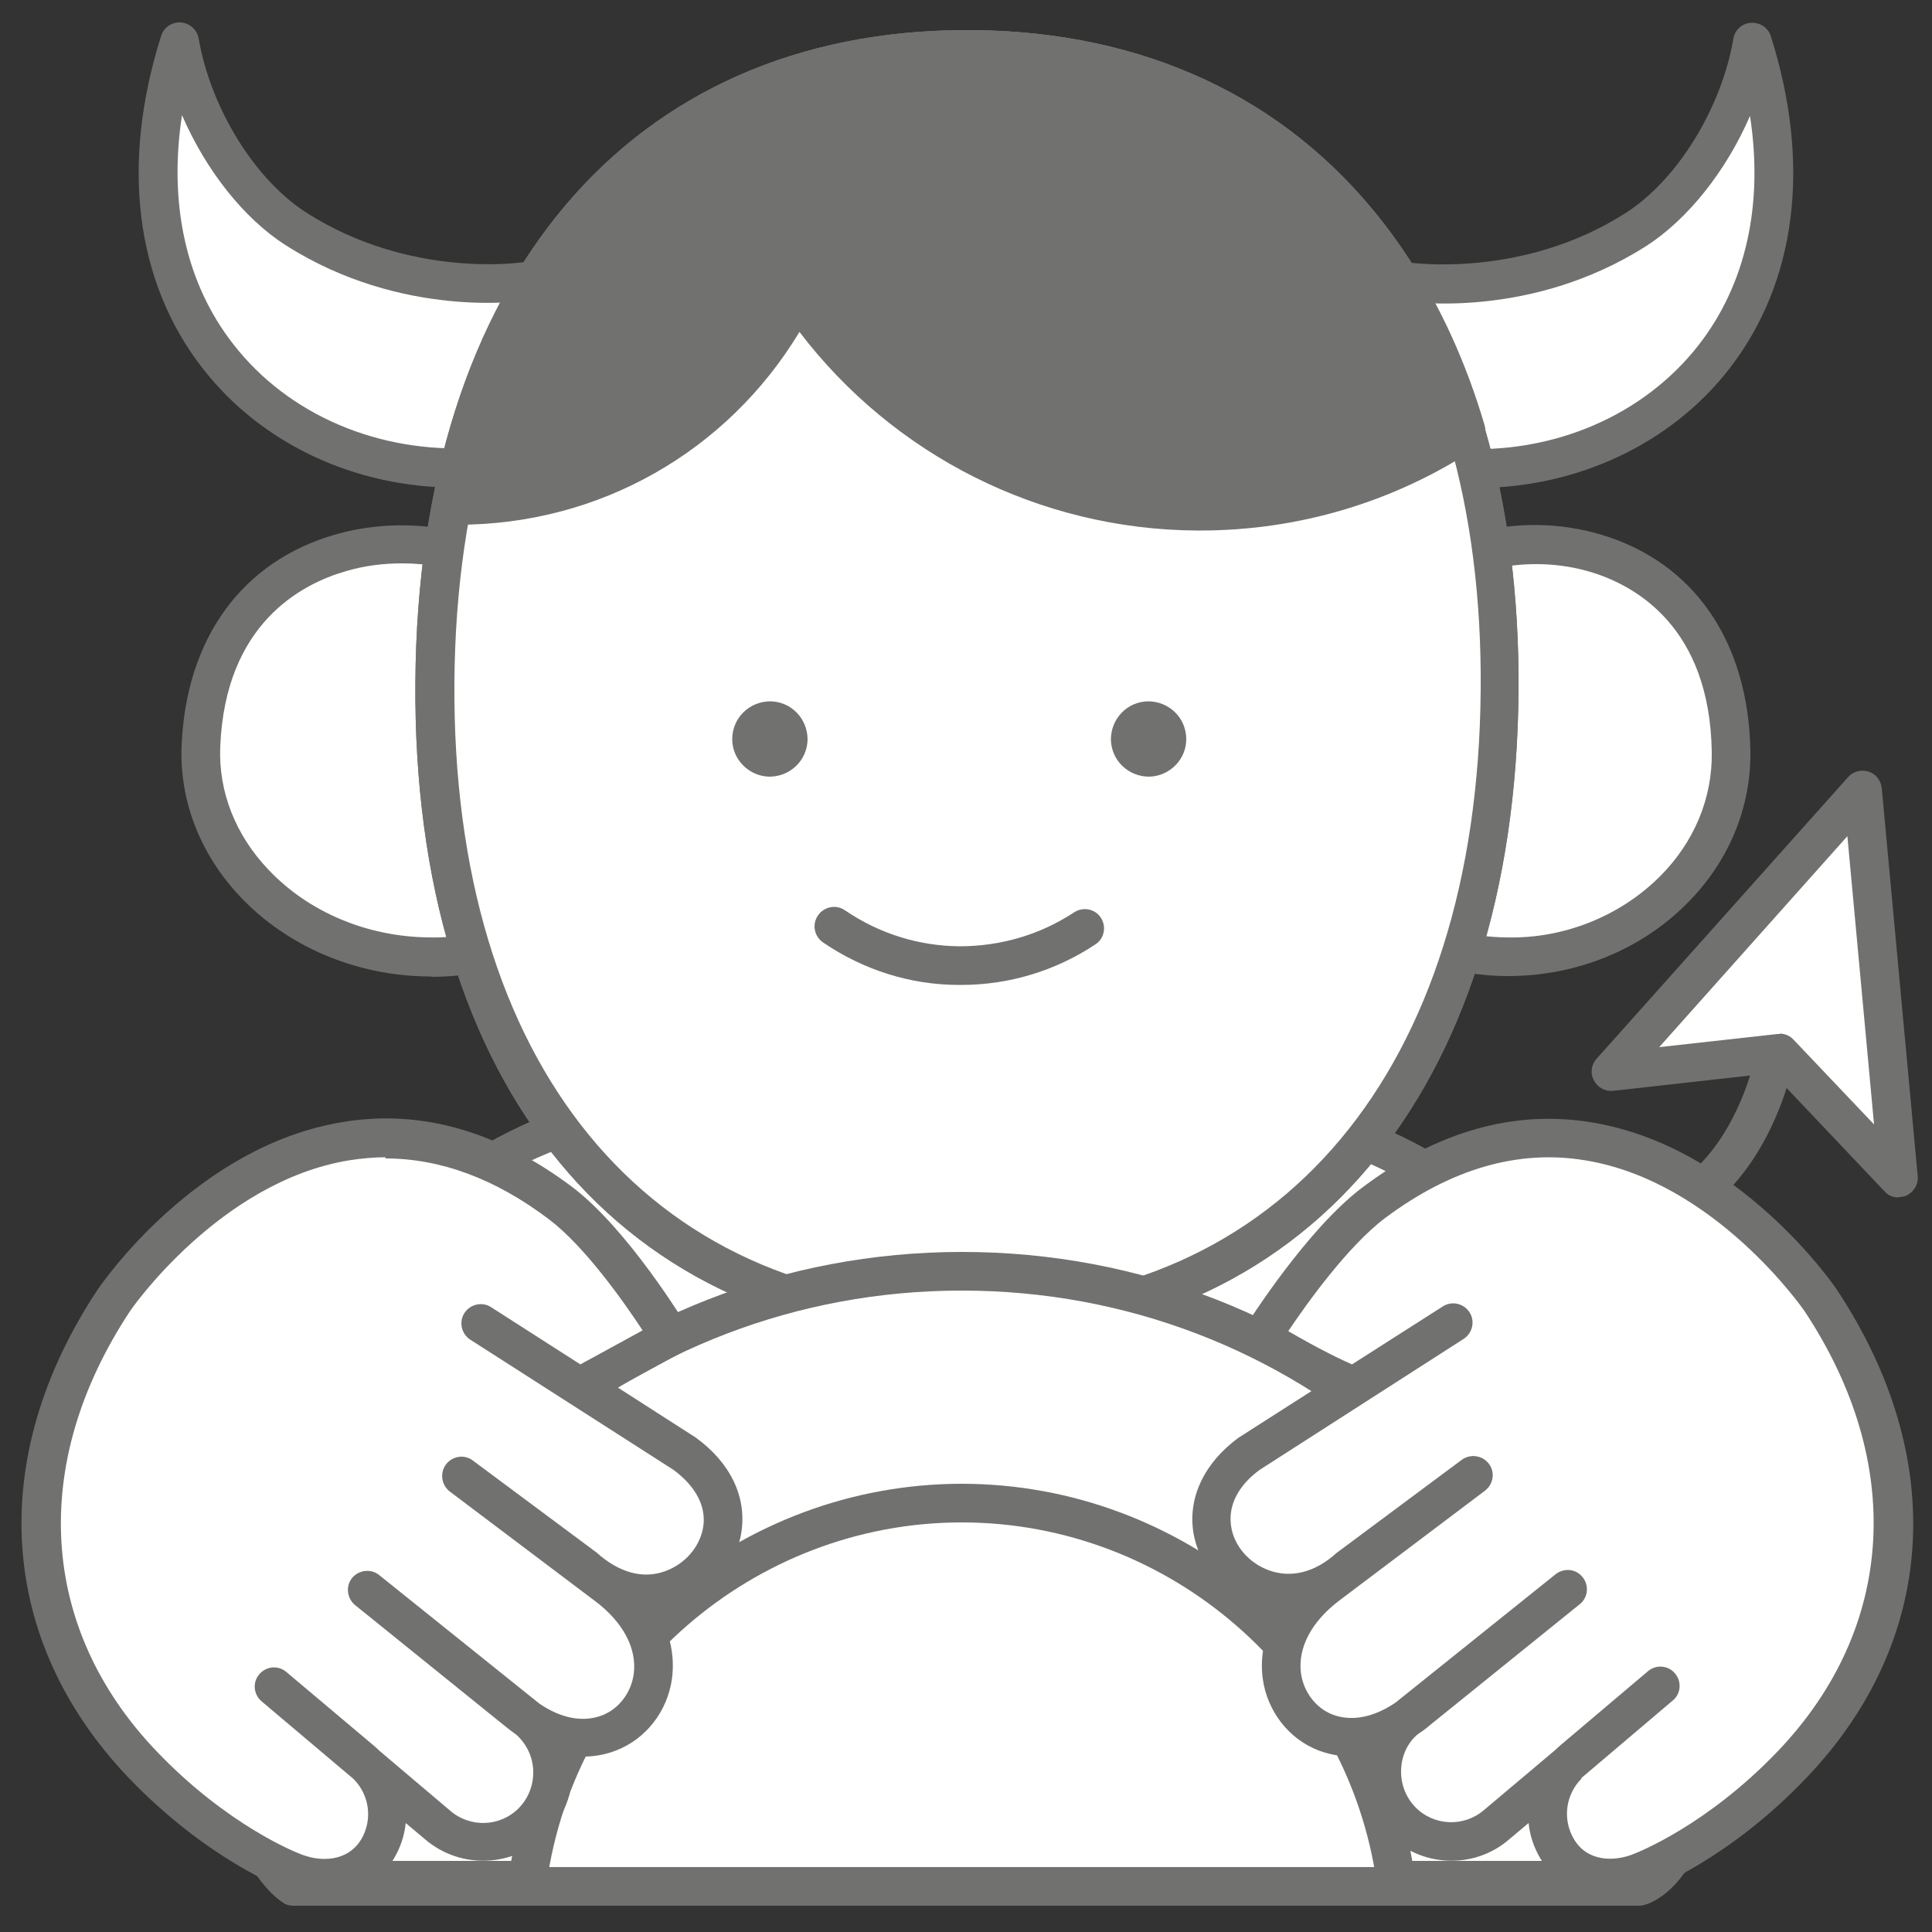
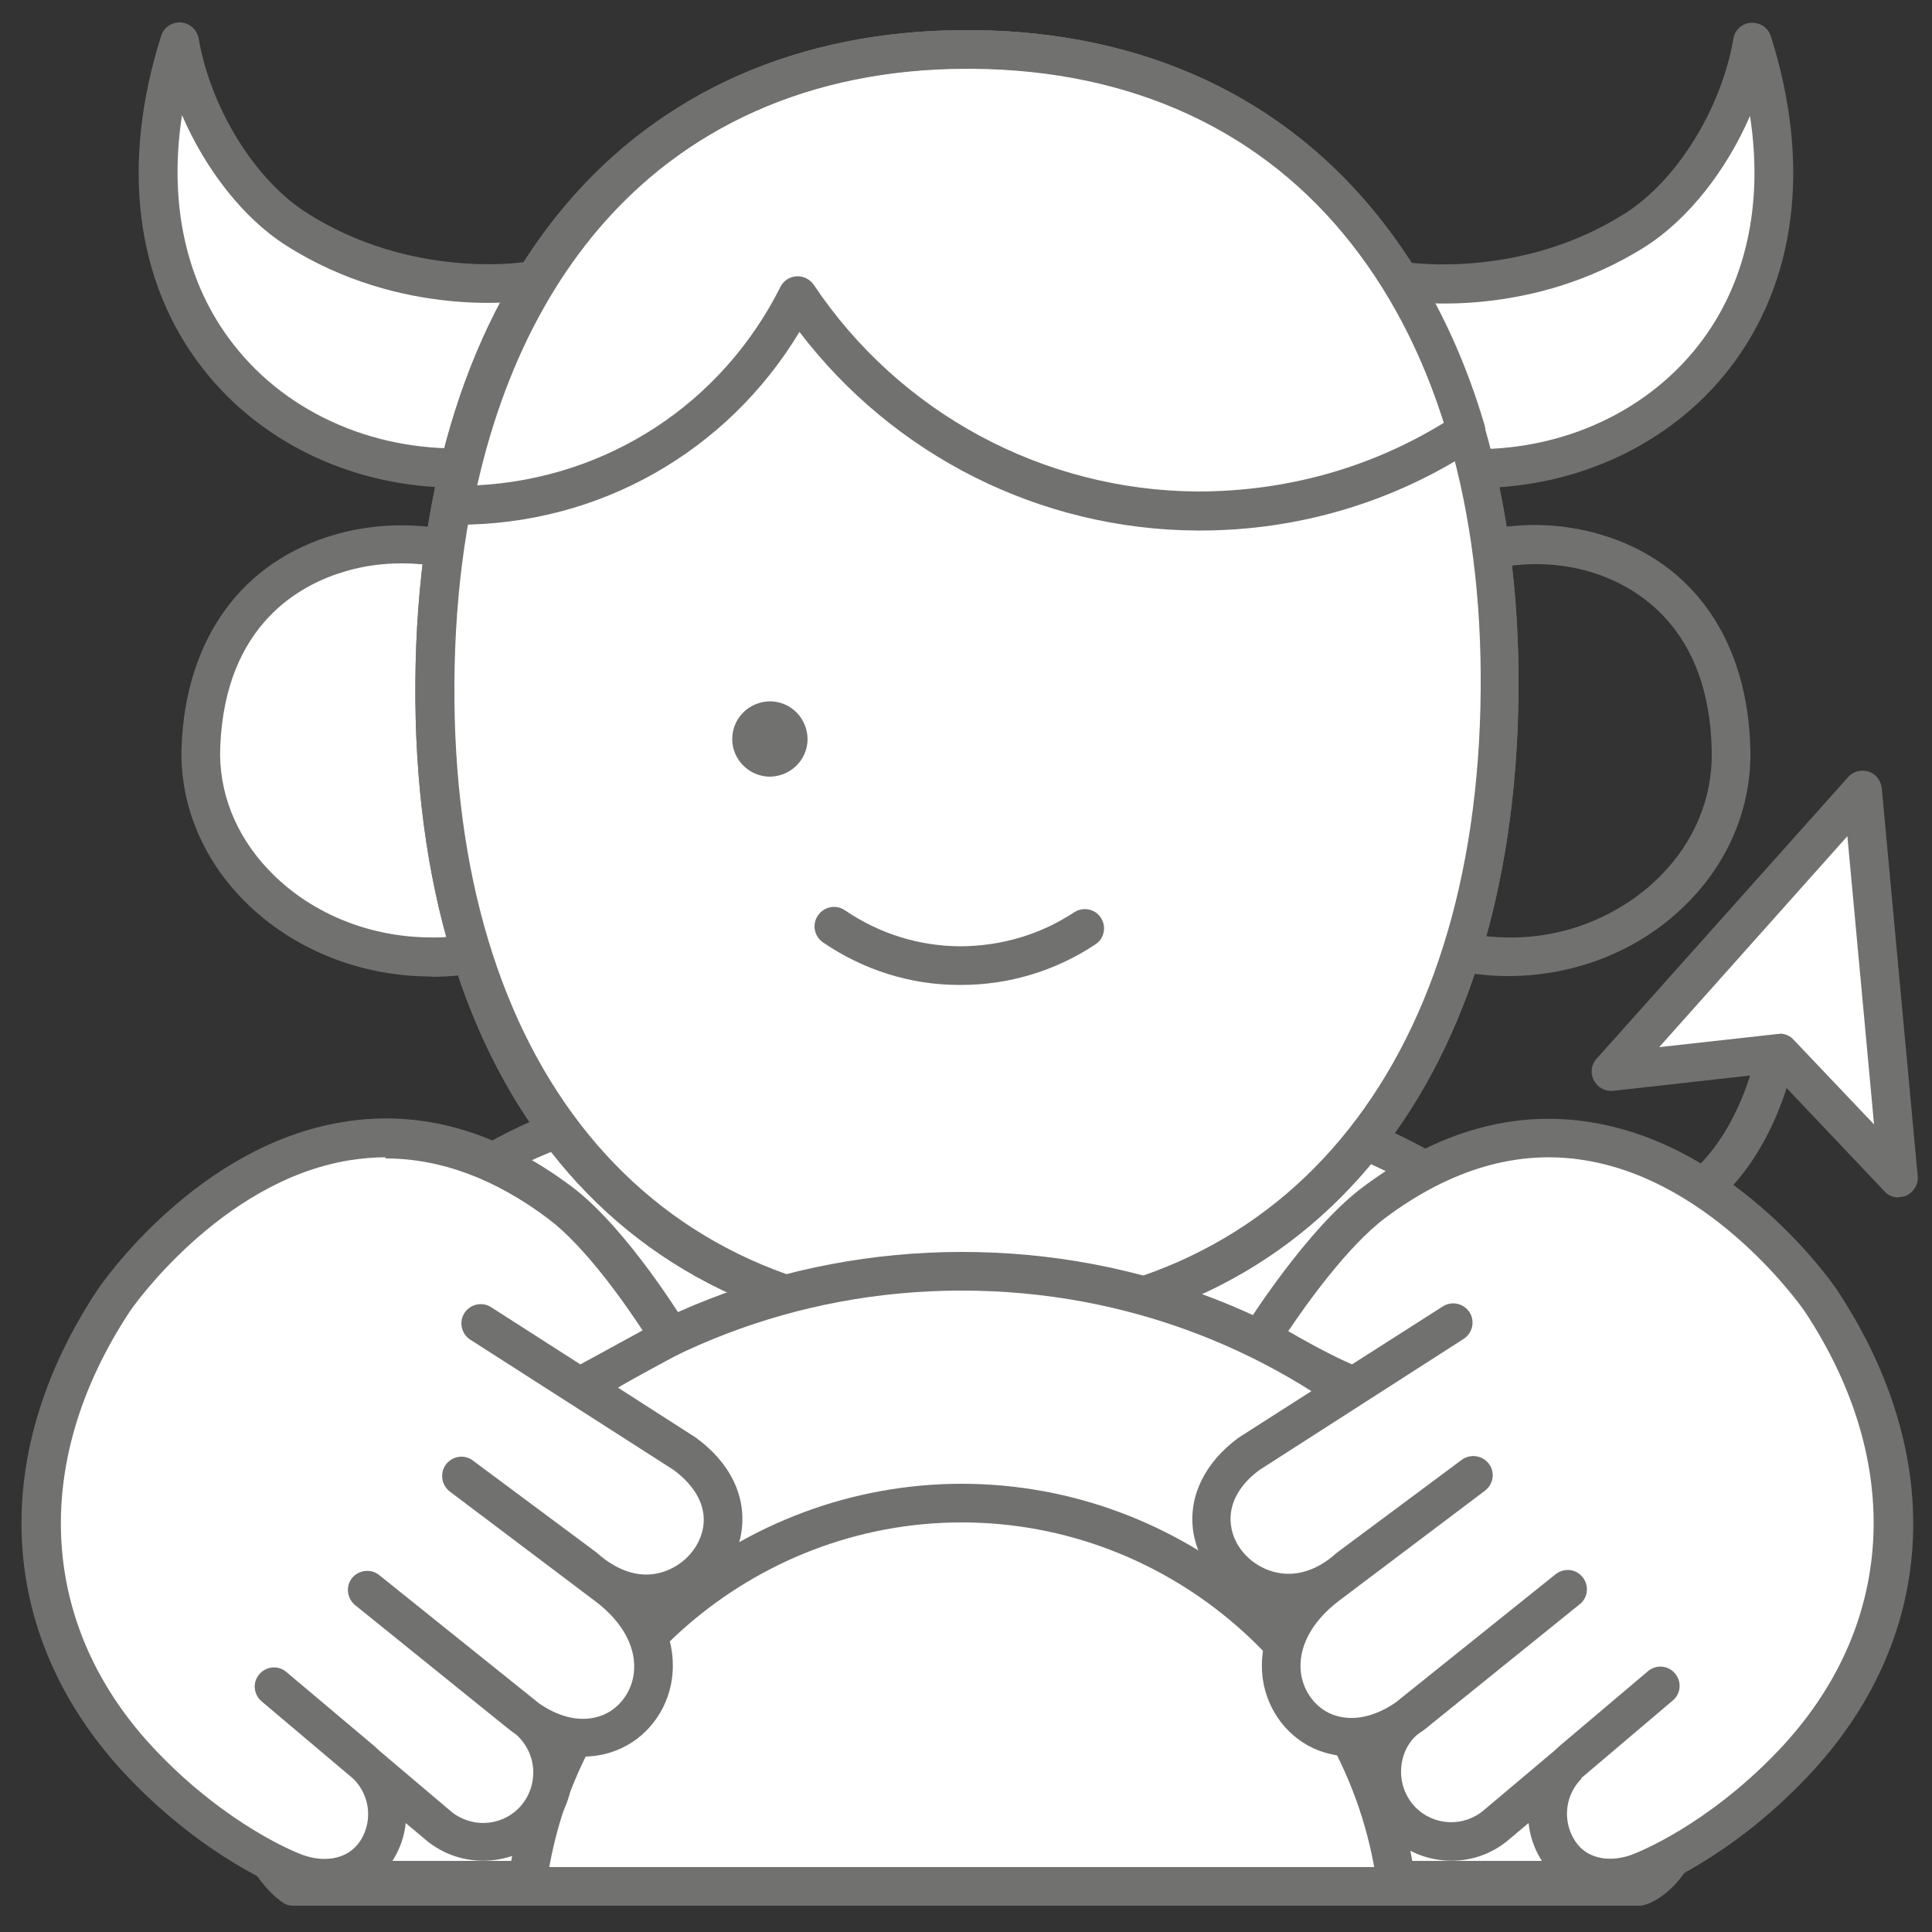
<svg xmlns="http://www.w3.org/2000/svg" id="Livello_1" data-name="Livello 1" viewBox="0 0 50 50">
  <rect x="0" y="0" width="50" height="50" fill="#333333" stroke="none" />
  <defs>
    <style>
      .cls-1 {
        fill: none;
      }

      .cls-2 {
        fill: #fff;
      }

      .cls-3 {
        fill: #717270;
      }
    </style>
  </defs>
  <g>
    <g>
      <path class="cls-2" d="M12.32,12.11c-5.13,.3-9.89-4.01-7.68-11.03,.34,1.98,1.6,3.96,3.02,4.86,2.87,1.83,5.92,1.35,5.92,1.35,.58-.03,.92,.6,1,1.28,.12,1.02-.31,2.31-.96,2.96-.32,.32-.77,.55-1.31,.58Z" />
      <path class="cls-3" d="M11.81,12.62c-2.62,0-5.04-1.13-6.56-3.08C3.5,7.3,3.12,4.24,4.17,.93c.07-.22,.27-.36,.51-.35,.23,.02,.42,.19,.46,.41,.31,1.81,1.46,3.67,2.8,4.52,2.68,1.71,5.55,1.28,5.57,1.28,.84-.03,1.45,.65,1.58,1.72,.13,1.16-.34,2.61-1.11,3.37-.44,.44-1,.69-1.63,.72h0c-.18,.01-.36,.02-.54,.02Zm.48-1.01l.03,.5-.03-.5c.48-.03,.8-.25,.98-.44,.55-.55,.92-1.69,.82-2.55-.05-.42-.22-.86-.48-.84-.08,.01-3.21,.48-6.21-1.43-1.1-.7-2.08-1.96-2.69-3.37-.35,2.29,.1,4.36,1.33,5.93,1.42,1.83,3.77,2.83,6.25,2.68Z" />
    </g>
    <g>
      <path class="cls-2" d="M37.68,12.11c5.13,.3,9.89-4.01,7.68-11.03-.34,1.98-1.6,3.96-3.02,4.86-2.87,1.83-5.92,1.35-5.92,1.35-.58-.03-.92,.6-1,1.28-.12,1.02,.31,2.31,.96,2.96,.32,.32,.77,.55,1.31,.58Z" />
      <path class="cls-3" d="M38.19,12.62c-.18,0-.36,0-.54-.02h0c-.62-.04-1.19-.29-1.63-.72-.76-.76-1.24-2.21-1.11-3.37,.12-1.07,.74-1.77,1.52-1.72,.08,.01,2.96,.43,5.63-1.27,1.34-.85,2.49-2.71,2.8-4.52,.04-.23,.23-.4,.46-.41,.24-.01,.44,.13,.51,.35,1.05,3.32,.66,6.37-1.08,8.61-1.52,1.95-3.95,3.08-6.56,3.08Zm-.48-1.01c2.5,.15,4.83-.86,6.25-2.68,1.23-1.58,1.68-3.64,1.33-5.93-.61,1.41-1.6,2.67-2.69,3.37-3,1.91-6.13,1.44-6.27,1.42h0c-.19,0-.38,.42-.42,.84-.1,.86,.27,2,.82,2.55,.18,.18,.5,.41,.98,.44h0Z" />
    </g>
  </g>
  <g>
    <path class="cls-2" d="M43.37,40.36c-2.09-9.31-7.55-12.52-18.85-12.52-10.36,0-15.8,2.41-17.9,11.72-1.73,7.68,.96,9.26,.96,9.26H42.41s2.69-.78,.96-8.46Z" />
    <path class="cls-3" d="M42.41,49.32H7.59c-.09,0-.18-.02-.25-.07-.12-.07-2.98-1.86-1.2-9.8,2.27-10.08,8.72-12.11,18.39-12.11,11.83,0,17.25,3.62,19.34,12.91h0c1.78,7.91-.99,8.96-1.31,9.05-.05,.01-.09,.02-.14,.02Zm-34.65-1H42.31c.29-.16,2.02-1.42,.57-7.85h0c-1.99-8.84-6.96-12.13-18.36-12.13s-15.53,2.96-17.41,11.33c-1.42,6.3,.23,8.27,.65,8.65Z" />
  </g>
  <g>
    <g>
      <g>
        <path class="cls-2" d="M14.06,15.66c-1.73-2.54-8.6-2.48-8.86,3.64-.13,2.97,2.59,5.42,5.88,5.46,1.04,.01,2.02-.22,2.87-.63l.11-8.48Z" />
        <path class="cls-3" d="M11.16,25.27s-.06,0-.09,0c-1.87-.02-3.64-.78-4.85-2.06-1.04-1.1-1.58-2.49-1.52-3.92,.12-2.78,1.57-4.77,3.99-5.46,2.21-.63,4.75,.05,5.78,1.56,.06,.08,.09,.19,.09,.29l-.11,8.48c0,.19-.11,.36-.28,.44-.92,.44-1.96,.68-3.01,.68Zm-.76-10.69c-.48,0-.97,.06-1.44,.2-1.16,.33-3.13,1.36-3.26,4.54-.05,1.16,.39,2.29,1.25,3.19,1.03,1.09,2.54,1.73,4.14,1.75,.81,.02,1.63-.15,2.37-.45l.1-7.99c-.62-.78-1.86-1.24-3.15-1.24Z" />
      </g>
      <g>
-         <path class="cls-2" d="M36.32,15.58c1.74-2.49,8.39-2.26,8.49,3.87,.05,2.98-2.65,5.35-5.83,5.31-1.01-.01-1.95-.27-2.77-.7l.11-8.48Z" />
        <path class="cls-3" d="M39.05,25.26s-.06,0-.09,0c-1.05-.01-2.08-.28-2.99-.76-.17-.09-.27-.26-.27-.45l.11-8.48c0-.1,.03-.2,.09-.28,1.03-1.48,3.43-2.1,5.58-1.44,2.38,.73,3.77,2.77,3.82,5.59,.02,1.46-.56,2.86-1.64,3.94-1.19,1.2-2.87,1.88-4.62,1.88Zm-2.34-1.51c.7,.32,1.48,.5,2.27,.51,1.5,.04,2.96-.56,3.98-1.58,.89-.89,1.36-2.03,1.34-3.22-.05-3.23-1.97-4.3-3.11-4.65-1.63-.5-3.55-.08-4.38,.94l-.1,8Z" />
      </g>
    </g>
    <g>
      <g>
        <path class="cls-2" d="M38.8,17.86c.07-9.53-4.67-16.52-13.65-16.58-8.98-.07-13.83,6.84-13.9,16.38-.07,9.53,4.67,16.52,13.65,16.58,8.98,.07,13.83-6.84,13.9-16.38" />
        <path class="cls-3" d="M25.03,34.74s-.09,0-.13,0c-8.81-.07-14.23-6.62-14.15-17.09C10.82,7.23,16.29,.78,25.02,.78c.05,0,.09,0,.13,0,4.45,.03,8.12,1.74,10.61,4.94,2.35,3.01,3.57,7.21,3.54,12.15h0c-.08,10.42-5.54,16.87-14.27,16.87Zm0-32.96c-8.12,0-13.2,6.07-13.27,15.88-.07,9.86,4.97,16.02,13.16,16.08,.04,0,.08,0,.12,0,8.12,0,13.2-6.07,13.28-15.88,.04-4.71-1.11-8.7-3.33-11.53-2.3-2.95-5.7-4.52-9.83-4.55-.04,0-.08,0-.12,0Zm13.78,16.08h0Z" />
      </g>
      <g>
        <path class="cls-2" d="M38.8,17.86c.07-9.53-4.67-16.52-13.65-16.58-8.98-.07-13.83,6.84-13.9,16.38-.07,9.53,4.67,16.52,13.65,16.58,8.98,.07,13.83-6.84,13.9-16.38Z" />
        <path class="cls-3" d="M25.03,34.74s-.09,0-.13,0c-8.81-.07-14.23-6.62-14.15-17.09C10.82,7.23,16.29,.78,25.02,.78c.05,0,.09,0,.13,0,4.45,.03,8.12,1.74,10.61,4.94,2.35,3.01,3.57,7.21,3.54,12.15h0c-.08,10.42-5.54,16.87-14.27,16.87Zm0-32.96c-8.12,0-13.2,6.07-13.27,15.88-.07,9.86,4.97,16.02,13.16,16.08,.04,0,.08,0,.12,0,8.12,0,13.2-6.07,13.28-15.88,.04-4.71-1.11-8.7-3.33-11.53-2.3-2.95-5.7-4.52-9.83-4.55-.04,0-.08,0-.12,0Zm13.78,16.08h0Z" />
      </g>
      <g>
-         <path class="cls-3" d="M20.63,7.65c2.23,3.33,6.02,5.54,10.33,5.58,2.56,.02,4.95-.73,6.94-2.03l.03-.05c-1.75-5.92-6.08-9.81-12.77-9.86-7.47-.06-12.06,4.72-13.45,11.8h.06c3.87,.03,7.24-2.18,8.86-5.43Z" />
        <path class="cls-3" d="M31.06,13.73s-.07,0-.1,0c-4.05-.03-7.83-1.94-10.27-5.14-1.87,3.1-5.18,4.99-8.84,4.99-.17,0-.38-.05-.49-.19-.09-.11-.16-.27-.13-.41C12.74,5.22,17.77,.78,25.03,.78c.05,0,.09,0,.14,0,6.52,.05,11.35,3.78,13.25,10.22,.04,.14,.02,.29-.06,.41-.04,.06-.12,.16-.18,.2-2.12,1.39-4.58,2.12-7.12,2.12Zm-10.42-6.58c.17,0,.32,.08,.42,.22,2.22,3.32,5.93,5.32,9.92,5.35,2.29,0,4.47-.6,6.39-1.78-1.85-5.87-6.17-9.13-12.2-9.17-.04,0-.08,0-.12,0-6.55,0-11.15,3.92-12.7,10.79,3.37-.18,6.33-2.11,7.85-5.14,.08-.16,.24-.26,.42-.27,.01,0,.02,0,.03,0Z" />
      </g>
      <g>
        <g>
          <path class="cls-2" d="M21.58,23.97c.92,.63,2.04,1.01,3.24,1.02,1.2,0,2.32-.35,3.25-.97" />
          <path class="cls-3" d="M24.87,25.49h-.05c-1.26,0-2.48-.39-3.52-1.1-.23-.16-.29-.47-.13-.7,.16-.23,.47-.29,.7-.13,.88,.6,1.9,.92,2.96,.93,1.07,0,2.09-.3,2.97-.88,.23-.15,.54-.09,.69,.14,.15,.23,.09,.54-.14,.69-1.04,.69-2.24,1.05-3.48,1.05Z" />
        </g>
        <g>
          <path class="cls-3" d="M20.9,19.14c0-.54-.42-.98-.96-.99-.54,0-.98,.42-.99,.96s.43,.98,.96,.99c.54,0,.98-.42,.99-.96" />
-           <path class="cls-3" d="M28.75,19.14c0-.54,.42-.98,.96-.99,.54,0,.98,.42,.99,.96s-.43,.98-.96,.99c-.54,0-.98-.42-.99-.96" />
        </g>
      </g>
    </g>
  </g>
  <g>
    <g>
      <path class="cls-2" d="M13.66,48.66c.77-5.51,5.51-9.76,11.24-9.76s10.46,4.24,11.24,9.76h6.04c-.8-8.84-8.23-15.76-17.28-15.76s-16.47,6.92-17.28,15.76h6.04Z" />
      <path class="cls-3" d="M42.17,49.16h-6.04c-.25,0-.46-.18-.5-.43-.75-5.32-5.36-9.33-10.74-9.33s-10,4.01-10.74,9.33c-.03,.25-.25,.43-.5,.43H7.62c-.14,0-.27-.06-.37-.16-.09-.1-.14-.24-.13-.38,.84-9.25,8.48-16.22,17.78-16.22s16.94,6.97,17.78,16.22c.01,.14-.03,.28-.13,.38-.09,.1-.23,.16-.37,.16Zm-5.62-1h5.06c-1.04-8.45-8.13-14.76-16.72-14.76s-15.68,6.31-16.72,14.76h5.06c1-5.59,5.94-9.76,11.66-9.76s10.66,4.17,11.66,9.76Z" />
    </g>
    <path class="cls-2" d="M47.24,33.64s-2.12-3.2-5.63-3.88c-2.06-.39-4.2,.16-6.31,1.63-.7,.49-1.8,1.95-2.24,2.56l-.56,.69,2.33,1.29-2.56,1.64c-.77,.56-1.13,1.3-1.02,2.07,.11,.74,.65,1.39,1.39,1.66,.27,.1,.7,.19,1.2,.07-.6,.62-.89,1.36-.79,2.09,.1,.71,.56,1.31,1.21,1.56,.5,.2,1.06,.18,1.62-.05-.15,.27-.23,.57-.24,.88-.02,.53,.18,1.04,.55,1.42,.71,.72,1.88,.77,2.64,.11l1.19-1.01c-.18,.52-.13,1.1,.16,1.59,.32,.54,.87,.84,1.49,.84,.29,0,.6-.06,.91-.2,.08-.03,1.97-.77,3.9-2.79,3.25-3.41,3.53-7.96,.76-12.17Z" />
    <path class="cls-3" d="M41.68,49.11c-.75,0-1.43-.36-1.82-1.02-.17-.29-.27-.6-.3-.91l-.5,.42c-.91,.79-2.29,.73-3.14-.13-.45-.45-.68-1.05-.66-1.69,0-.11,.02-.23,.04-.34-.41,.05-.81,0-1.18-.14-.77-.3-1.32-1.01-1.44-1.85-.08-.6,.05-1.19,.38-1.74-.19-.02-.37-.07-.55-.13-.86-.31-1.5-1.08-1.63-1.95-.13-.9,.3-1.78,1.17-2.42l1.97-1.26c-.41-.2-.96-.5-1.63-.91-.11-.07-.19-.18-.23-.31-.03-.13,0-.27,.06-.38,.06-.1,1.6-2.54,3.04-3.62,1.93-1.45,3.93-2.02,5.95-1.68,3.78,.63,6.23,4.18,6.33,4.33,2.89,4.37,2.59,9.09-.79,12.63-2.01,2.11-3.96,2.85-4.04,2.88-.34,.15-.69,.22-1.02,.22Zm-.75-3.08c-.41,.41-.5,1.05-.2,1.56,.34,.59,1.05,.61,1.6,.37,.04-.02,1.84-.71,3.69-2.65,3.03-3.18,3.29-7.44,.68-11.38-.02-.03-2.31-3.35-5.67-3.9-1.74-.29-3.48,.22-5.18,1.49-.96,.72-2.02,2.2-2.51,2.93,.81,.47,1.37,.74,1.65,.86l2.35-1.5c.23-.15,.54-.08,.69,.15,.15,.23,.08,.54-.15,.69l-5.28,3.39c-.55,.4-.82,.92-.74,1.45,.07,.51,.46,.96,.98,1.15,.58,.21,1.2,.05,1.75-.45l3.24-2.41c.22-.16,.53-.12,.7,.1,.17,.22,.12,.53-.1,.7l-3.78,2.85c-.71,.54-1.07,1.22-.98,1.88,.07,.48,.38,.89,.81,1.06,.49,.19,1.07,.08,1.64-.31l4.14-3.32c.22-.17,.53-.14,.7,.08,.17,.21,.14,.53-.08,.7l-3.89,3.14c-.09,.08-.19,.15-.28,.21l-.04,.03c-.25,.22-.4,.55-.41,.91s.12,.7,.37,.96c.48,.49,1.26,.52,1.78,.07l1.84-1.55s.08-.08,.13-.12l2.27-1.92c.21-.18,.53-.15,.7,.06,.18,.21,.15,.53-.06,.7l-2.37,2.01Z" />
    <path class="cls-2" d="M2.83,33.64s2.12-3.2,5.63-3.88c2.06-.39,4.2,.16,6.31,1.63,.7,.49,1.8,1.95,2.24,2.56l.5,.63-2.26,1.35,2.56,1.64c.77,.56,1.13,1.3,1.02,2.07-.11,.74-.65,1.39-1.39,1.66-.27,.1-.7,.19-1.2,.07,.6,.62,.89,1.36,.79,2.09-.1,.71-.56,1.31-1.21,1.56-.5,.2-1.06,.18-1.62-.05,.15,.27,.23,.57,.24,.88,.02,.53-.18,1.04-.55,1.42-.71,.72-1.88,.77-2.64,.11l-1.19-1.01c.18,.52,.13,1.1-.16,1.59-.32,.54-.87,.84-1.49,.84-.29,0-.6-.06-.91-.2-.08-.03-1.97-.77-3.9-2.79-3.25-3.41-3.53-7.96-.76-12.17Z" />
    <path class="cls-3" d="M8.39,49.1c-.34,0-.7-.07-1.05-.23-.06-.02-2-.76-4.02-2.87-3.38-3.55-3.68-8.27-.79-12.63,.11-.16,2.55-3.71,6.33-4.33,2.02-.34,4.02,.23,5.95,1.68,1.44,1.09,2.91,3.51,2.97,3.61,.07,.12,.09,.26,.05,.39-.04,.13-.12,.24-.24,.31-.68,.37-1.22,.66-1.6,.88l2.01,1.29c.9,.65,1.32,1.53,1.19,2.43-.12,.87-.76,1.64-1.63,1.95-.18,.07-.37,.11-.55,.13,.33,.54,.46,1.14,.38,1.74-.12,.84-.67,1.55-1.44,1.85-.38,.15-.78,.19-1.18,.14,.02,.11,.03,.22,.04,.34,.02,.63-.21,1.23-.66,1.69-.85,.86-2.23,.92-3.15,.13l-.5-.42c-.03,.31-.13,.62-.3,.91-.38,.66-1.06,1.01-1.81,1.01Zm1.59-19.15c-.32,0-.63,.03-.95,.08-3.35,.55-5.65,3.87-5.67,3.91-2.6,3.94-2.35,8.2,.69,11.38,1.85,1.94,3.65,2.63,3.67,2.64,.57,.25,1.28,.22,1.63-.36,.3-.51,.21-1.15-.2-1.56l-2.38-2.01c-.21-.18-.24-.49-.06-.7,.18-.21,.49-.24,.7-.06l2.28,1.92s.09,.08,.13,.12l1.83,1.55c.52,.45,1.3,.42,1.78-.07,.25-.26,.38-.6,.37-.96s-.17-.69-.43-.93h0c-.1-.07-.2-.15-.29-.22l-3.89-3.14c-.21-.17-.25-.49-.08-.7,.17-.21,.49-.25,.7-.08l4.15,3.33c.57,.39,1.14,.49,1.63,.3,.43-.17,.74-.58,.81-1.06,.09-.66-.27-1.34-.98-1.88l-3.78-2.85c-.22-.17-.26-.48-.1-.7,.17-.22,.48-.27,.7-.1l3.2,2.38c.59,.53,1.21,.69,1.78,.48,.52-.19,.9-.64,.98-1.15,.08-.53-.2-1.05-.77-1.47l-5.26-3.37c-.23-.15-.3-.46-.15-.69,.15-.23,.46-.3,.69-.15h0s2.31,1.48,2.31,1.48c.3-.16,.84-.46,1.61-.88-.48-.73-1.49-2.17-2.43-2.88-1.39-1.05-2.81-1.57-4.23-1.57Z" />
  </g>
  <g>
    <g>
      <polygon class="cls-2" points="48.2 20.45 41.7 27.74 46.06 27.25 49.13 30.49 48.2 20.45" />
      <path class="cls-3" d="M49.13,30.99c-.13,0-.27-.05-.36-.16l-2.9-3.06-4.12,.46c-.21,.02-.4-.08-.5-.27-.1-.18-.07-.41,.07-.56l6.51-7.29c.13-.15,.34-.2,.53-.14,.19,.06,.32,.23,.34,.43l.93,10.04c.02,.21-.1,.41-.29,.5-.07,.03-.14,.04-.21,.04Zm-3.07-4.24c.14,0,.27,.06,.36,.16l2.08,2.19-.69-7.46-4.87,5.46,3.06-.34s.04,0,.06,0Z" />
    </g>
    <g>
      <path class="cls-2" d="M44.17,30.66c1.32-1.2,1.71-3.09,1.71-3.09" />
      <path class="cls-3" d="M44.17,31.16c-.14,0-.27-.05-.37-.16-.19-.2-.17-.52,.03-.71,1.18-1.07,1.56-2.8,1.56-2.82,.06-.27,.33-.44,.59-.38,.27,.06,.44,.32,.39,.59-.02,.08-.45,2.06-1.87,3.35-.1,.09-.22,.13-.34,.13Z" />
    </g>
  </g>
  <rect class="cls-1" width="50" height="50" />
</svg>